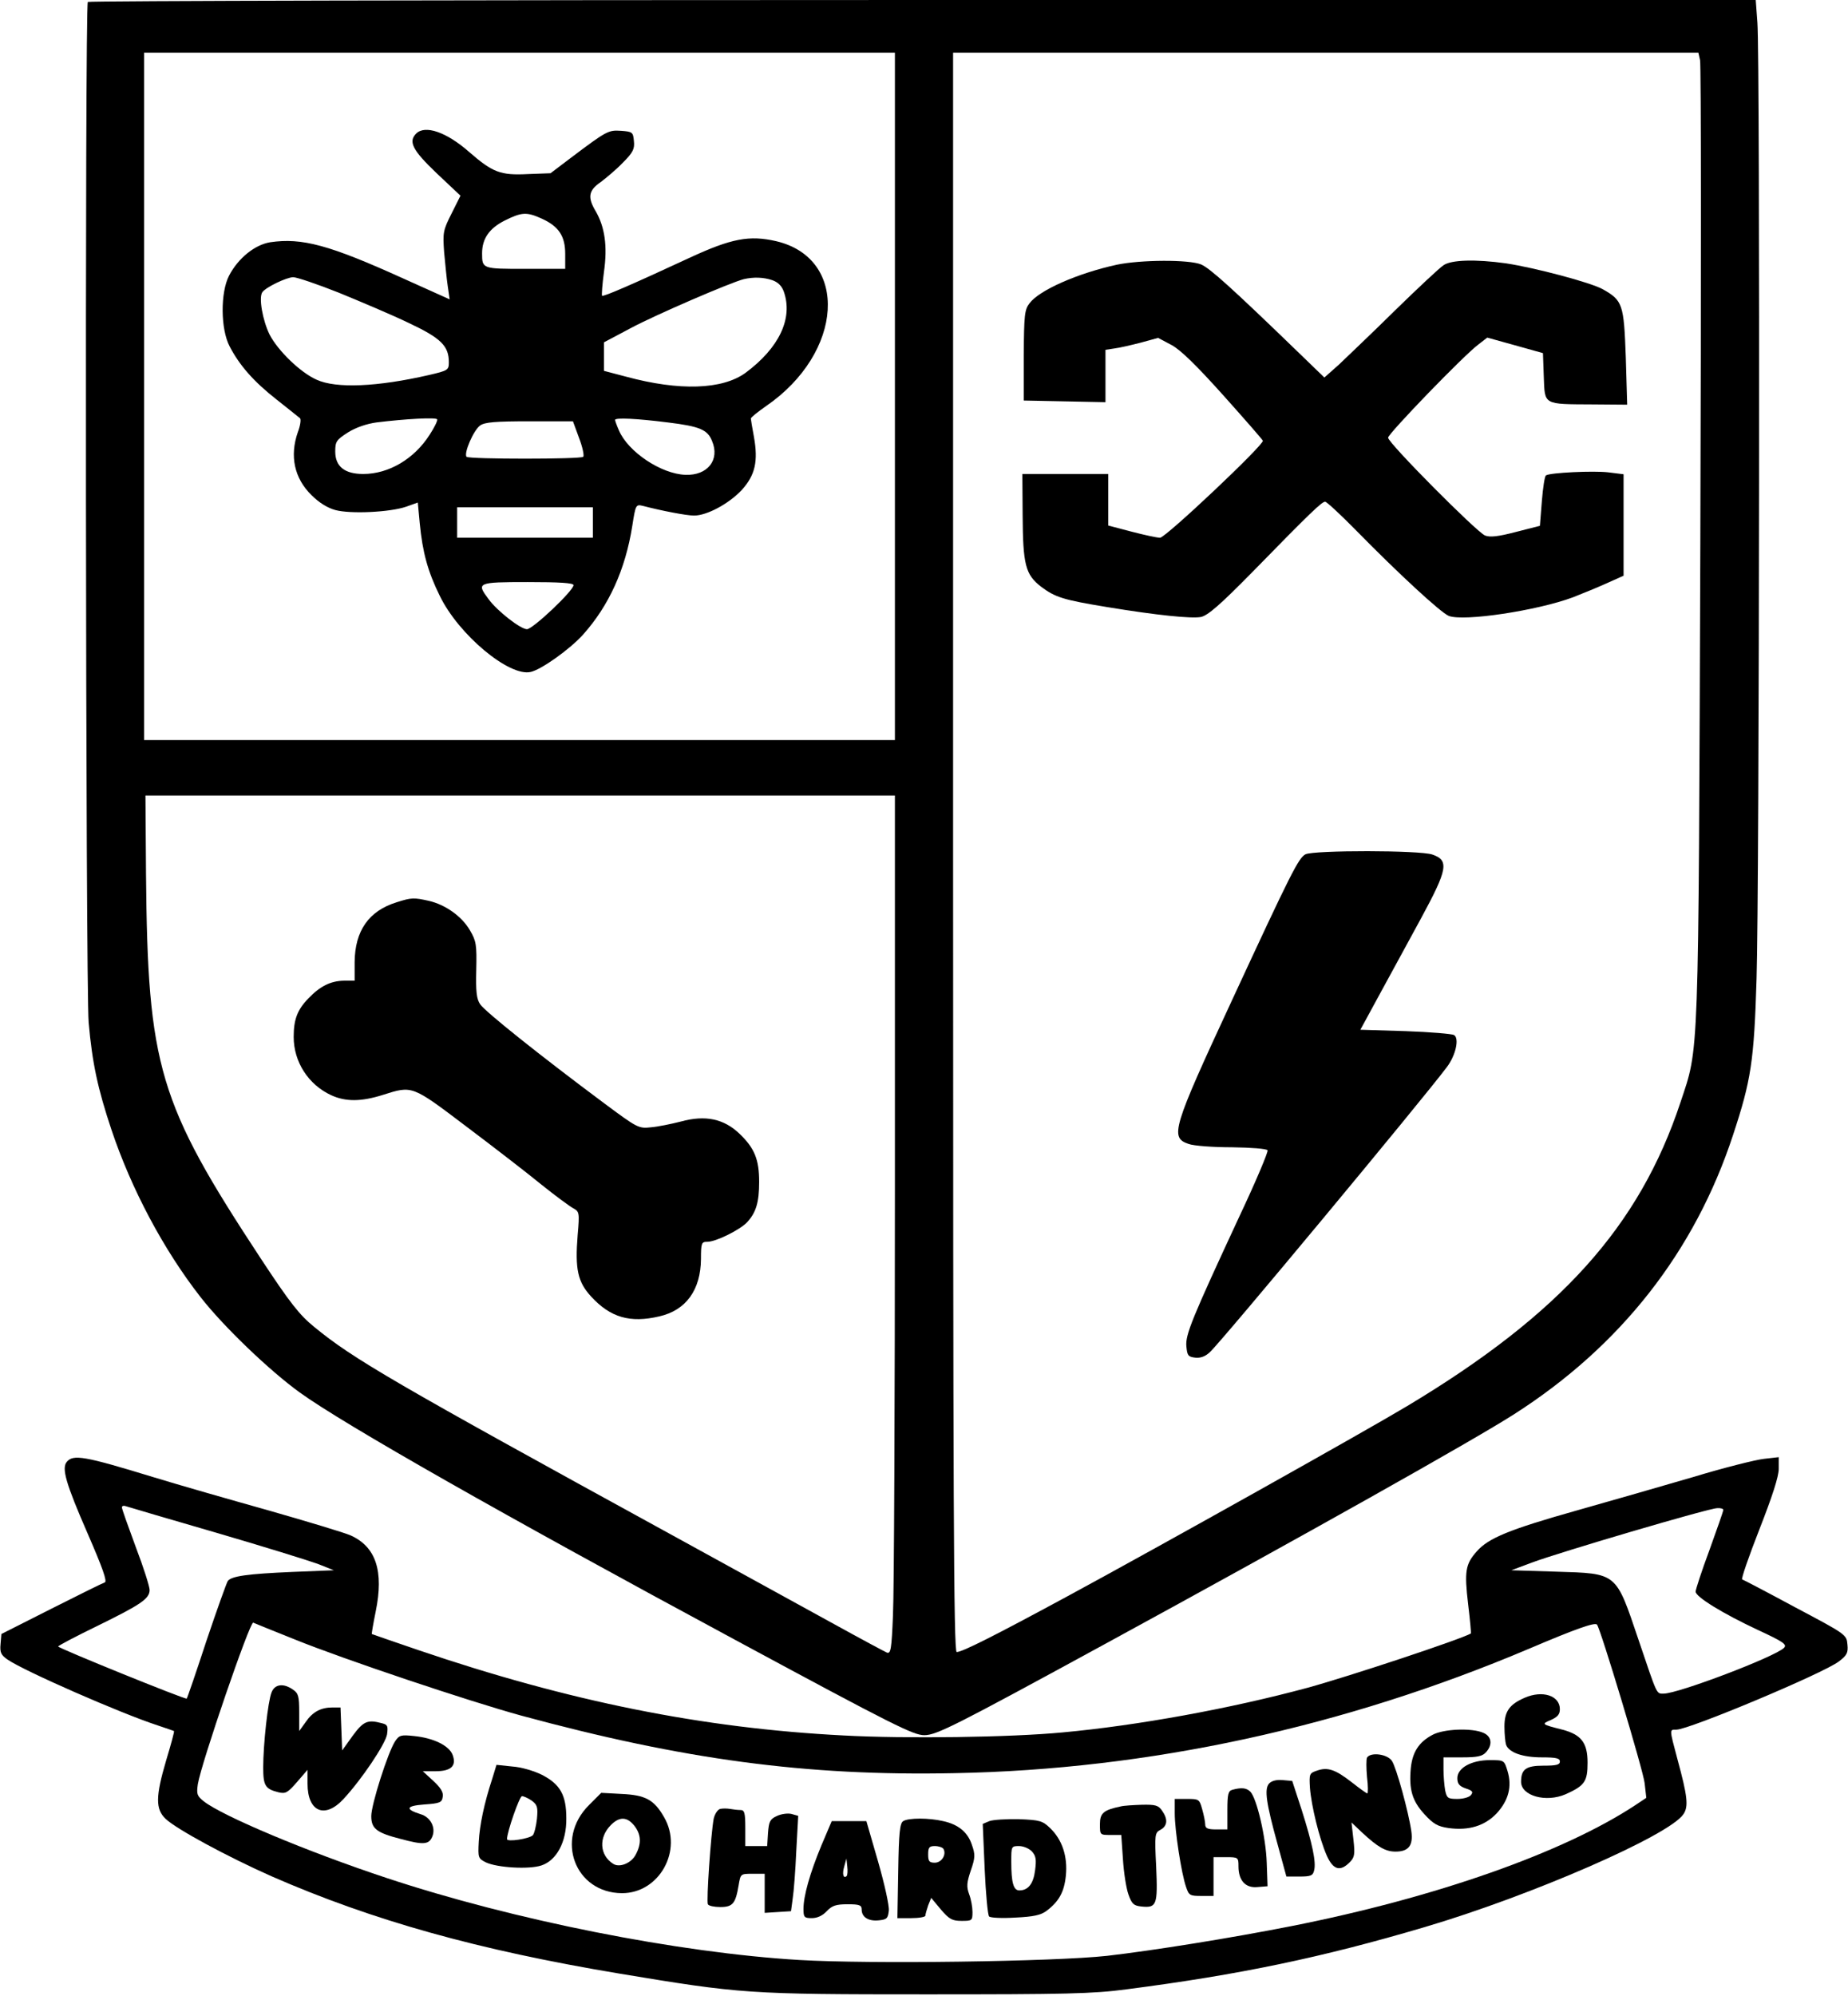
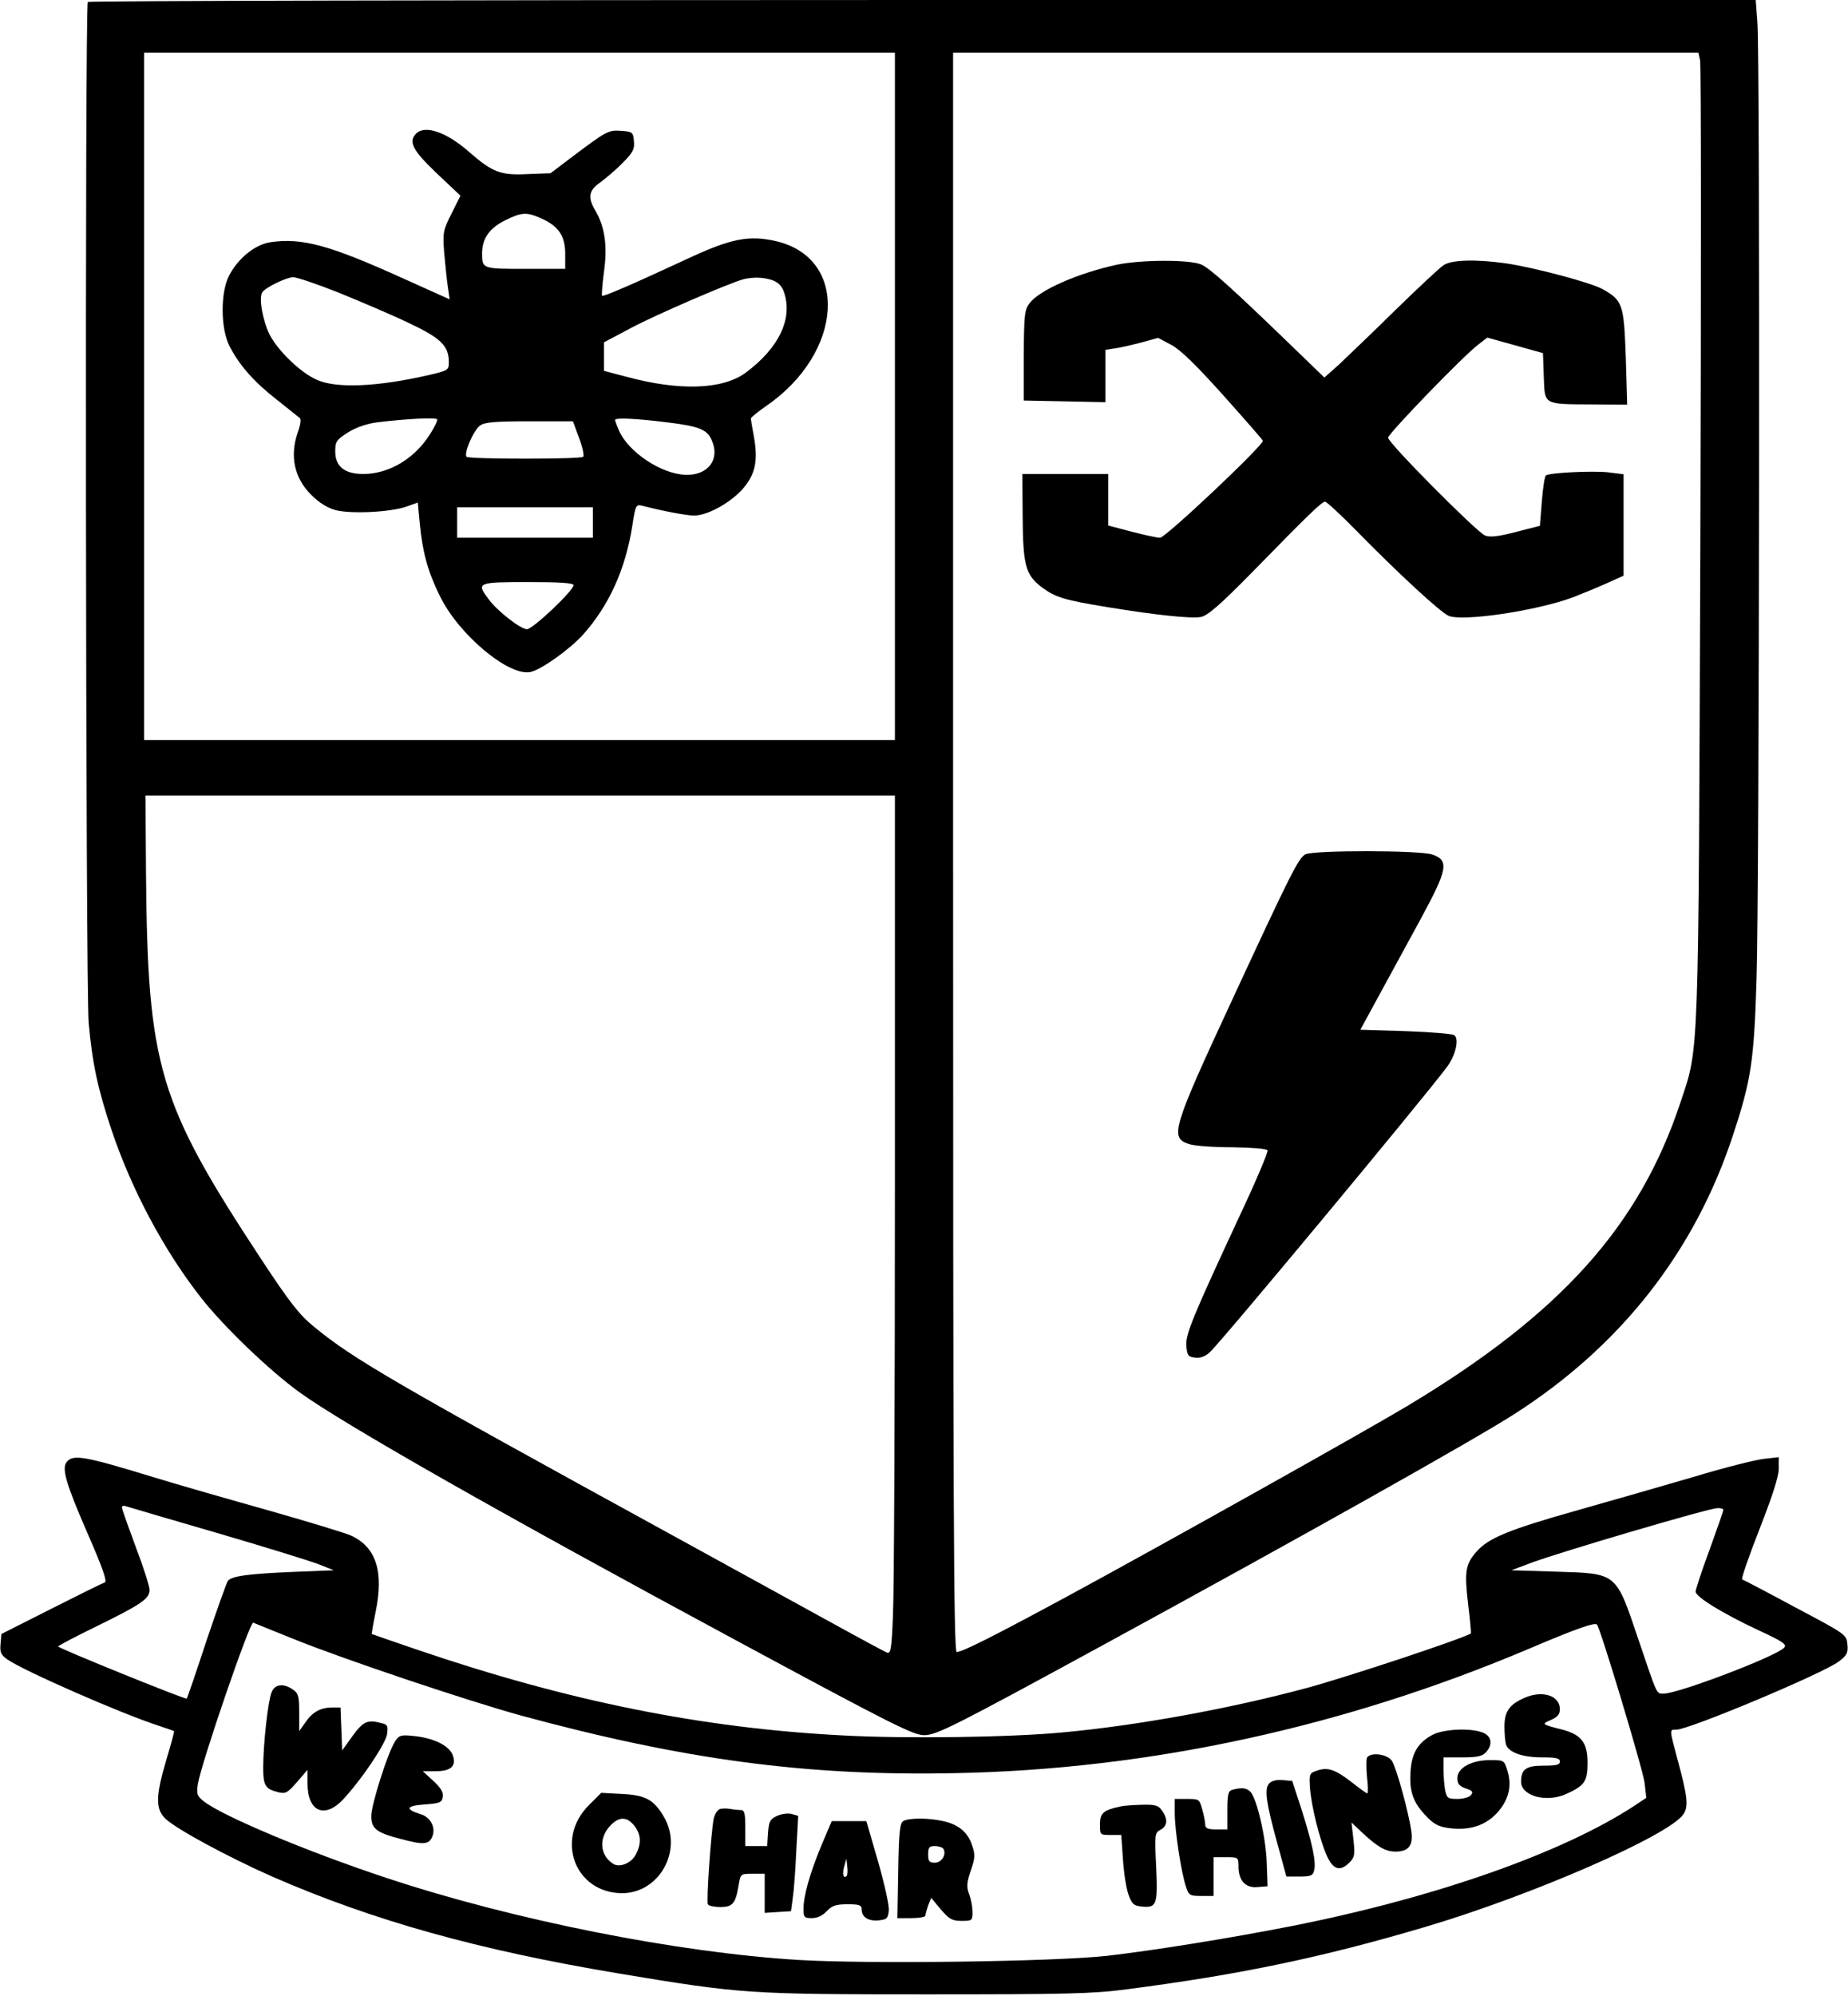
<svg xmlns="http://www.w3.org/2000/svg" version="1.0" width="667" height="720" viewBox="0 0 667 720" preserveAspectRatio="xMidYMid meet">
  <g transform="translate(0,720) scale(0.1,-0.1)" fill="#000000" stroke="none">
    <path d="M317 7193 c-11 -11 -8 -3555 3 -3682 13 -147 33 -239 82 -386 72 -215 189 -435 323 -606 83 -106 247 -263 356 -342 159 -115 740 -445 1574 -894 571 -308 642 -343 681 -343 44 0 109 33 656 331 710 387 1328 734 1473 827 385 246 652 587 790 1007 65 197 76 265 85 565 10 308 13 3325 3 3448 l-6 82 -3007 0 c-1654 0 -3010 -3 -3013 -7z m2913 -1423 l0 -1240 -1355 0 -1355 0 0 1240 0 1240 1355 0 1355 0 0 -1240z m2906 1213 c4 -15 4 -799 1 -1742 -7 -1898 -4 -1814 -72 -2019 -148 -446 -433 -763 -985 -1094 -148 -89 -891 -505 -1233 -690 -261 -141 -374 -198 -394 -198 -11 0 -13 550 -13 2885 l0 2885 1345 0 1345 0 6 -27z m-2906 -4060 c0 -775 -3 -1472 -7 -1550 -5 -124 -8 -140 -22 -135 -9 4 -95 50 -191 103 -96 53 -362 199 -590 324 -998 547 -1145 632 -1286 748 -53 43 -87 86 -193 247 -369 561 -408 691 -414 1388 l-2 282 1353 0 1352 0 0 -1407z" />
    <path d="M1502 6718 c-29 -29 -13 -60 74 -143 l86 -81 -32 -64 c-31 -61 -32 -69 -27 -140 4 -41 9 -96 13 -122 l7 -48 -169 76 c-265 120 -364 147 -479 130 -55 -9 -115 -57 -148 -120 -32 -61 -31 -194 2 -256 36 -69 87 -127 170 -192 42 -33 79 -63 84 -67 4 -4 1 -27 -8 -50 -30 -86 -13 -166 49 -227 27 -27 57 -46 86 -54 55 -15 198 -8 256 12 l42 15 7 -75 c10 -104 29 -174 72 -261 68 -141 252 -294 329 -275 39 9 141 82 188 134 94 105 153 235 178 392 12 77 13 79 38 73 69 -18 158 -35 185 -35 47 0 126 43 172 92 49 54 60 104 44 193 -6 32 -11 62 -11 65 0 4 25 24 55 45 280 192 301 533 36 595 -96 22 -161 10 -312 -60 -211 -98 -311 -141 -316 -137 -2 3 1 42 7 87 13 92 3 161 -30 218 -30 50 -26 75 18 105 20 15 57 46 80 70 37 37 43 50 40 78 -3 32 -5 34 -46 37 -46 3 -51 1 -181 -97 l-74 -56 -82 -3 c-99 -5 -127 6 -212 80 -82 72 -159 98 -191 66z m454 -307 c61 -28 84 -63 84 -127 l0 -54 -144 0 c-155 0 -156 0 -156 56 0 53 26 90 81 118 62 31 80 32 135 7z m-733 -267 c78 -32 192 -80 252 -109 117 -55 145 -83 145 -142 0 -28 -3 -30 -72 -46 -187 -43 -335 -49 -405 -17 -59 26 -140 105 -170 163 -25 51 -40 134 -26 153 13 18 86 53 111 54 13 0 87 -25 165 -56z m1565 45 c20 -7 34 -21 41 -41 34 -97 -17 -203 -138 -293 -84 -61 -239 -66 -431 -14 l-80 21 0 52 0 51 98 52 c88 47 359 164 407 176 35 8 71 7 103 -4z m-1237 -557 c-56 -88 -148 -142 -240 -142 -67 0 -101 27 -101 81 0 36 4 42 46 69 29 18 67 31 103 36 106 13 216 19 219 11 2 -4 -10 -29 -27 -55z m859 44 c115 -14 144 -26 160 -67 29 -68 -16 -125 -96 -122 -88 3 -207 83 -240 160 -8 18 -14 35 -14 38 0 9 79 5 190 -9z m-320 -56 c13 -34 19 -64 15 -68 -9 -9 -411 -9 -421 0 -11 12 25 96 49 113 17 12 55 15 178 15 l157 0 22 -60z m50 -305 l0 -55 -245 0 -245 0 0 55 0 55 245 0 245 0 0 -55z m-70 -226 c0 -20 -147 -159 -168 -159 -23 0 -108 66 -139 109 -44 59 -41 61 142 61 114 0 165 -3 165 -11z" />
    <path d="M4031 6245 c-142 -31 -280 -92 -315 -139 -18 -23 -20 -42 -21 -189 l0 -162 148 -3 147 -3 0 95 0 94 33 5 c17 2 60 12 95 21 l62 17 49 -26 c33 -18 90 -74 187 -182 76 -85 140 -158 142 -163 5 -14 -351 -350 -371 -350 -11 0 -57 10 -103 22 l-84 22 0 93 0 93 -155 0 -155 0 1 -147 c1 -181 10 -216 67 -260 51 -38 79 -47 237 -73 182 -30 304 -42 339 -36 25 5 69 43 187 163 210 215 250 253 262 253 5 0 55 -46 111 -103 155 -158 306 -297 335 -309 54 -21 319 19 448 67 36 14 92 37 125 52 l58 26 0 183 0 183 -56 7 c-53 6 -208 -1 -224 -11 -5 -3 -11 -45 -15 -93 l-7 -89 -86 -22 c-65 -17 -94 -20 -112 -13 -30 12 -350 334 -350 353 0 14 275 299 327 337 l31 24 101 -28 100 -28 3 -85 c4 -103 -4 -99 177 -100 l124 -1 -5 171 c-7 192 -11 205 -84 246 -44 24 -243 77 -349 93 -108 15 -197 13 -225 -7 -14 -9 -92 -82 -175 -163 -82 -81 -174 -168 -202 -195 l-53 -47 -92 89 c-246 238 -321 305 -353 319 -44 18 -217 17 -304 -1z" />
    <path d="M4712 4118 c-25 -13 -51 -64 -266 -528 -215 -463 -224 -494 -156 -517 19 -7 90 -12 157 -12 67 -1 125 -5 128 -11 3 -5 -42 -112 -101 -237 -171 -368 -196 -428 -192 -470 3 -33 6 -38 32 -41 19 -2 36 4 53 20 40 36 765 908 855 1028 32 42 46 104 26 116 -7 4 -86 11 -175 14 l-163 5 68 125 c38 69 105 193 151 277 96 177 102 209 41 230 -46 16 -426 16 -458 1z" />
-     <path d="M1432 3945 c-101 -31 -151 -103 -152 -216 l0 -67 -39 0 c-48 -1 -86 -20 -128 -64 -40 -41 -53 -76 -53 -139 0 -90 53 -172 135 -210 52 -24 108 -24 187 1 107 34 104 35 301 -114 97 -73 219 -167 269 -208 51 -41 104 -80 117 -87 22 -12 23 -16 16 -96 -10 -124 0 -170 49 -223 69 -75 140 -96 246 -71 96 22 149 95 150 207 0 58 2 62 23 62 31 0 118 43 144 71 32 35 43 72 43 145 0 80 -16 121 -70 173 -57 55 -124 69 -212 45 -35 -9 -84 -19 -109 -21 -44 -5 -49 -2 -170 88 -227 169 -429 330 -446 356 -13 19 -16 46 -14 124 2 91 0 104 -23 143 -29 50 -88 92 -148 106 -54 12 -63 12 -116 -5z" />
    <path d="M241 1926 c-19 -23 -4 -77 76 -260 53 -122 71 -172 61 -175 -7 -2 -94 -45 -193 -95 l-180 -91 -3 -36 c-3 -31 2 -40 25 -56 59 -41 408 -194 543 -238 30 -10 56 -19 58 -20 2 -1 -11 -49 -28 -105 -39 -132 -39 -177 -2 -212 39 -37 224 -137 382 -207 366 -160 746 -266 1255 -351 440 -73 464 -75 1110 -75 502 0 599 2 720 18 410 53 706 115 1075 224 387 114 886 332 936 408 19 28 15 64 -22 200 -29 109 -29 105 -3 105 45 0 530 203 586 246 29 22 34 31 31 61 -3 36 -5 37 -188 134 -102 55 -188 100 -192 101 -4 2 24 83 62 180 47 120 70 191 70 219 l0 42 -53 -6 c-29 -3 -145 -32 -257 -66 -113 -33 -301 -87 -418 -120 -245 -69 -320 -100 -362 -148 -41 -46 -45 -72 -31 -191 7 -57 11 -104 10 -105 -36 -21 -440 -155 -590 -196 -278 -75 -612 -136 -884 -161 -188 -18 -570 -23 -790 -11 -509 26 -991 123 -1535 308 -91 31 -166 57 -168 58 -1 1 5 37 14 81 30 146 1 234 -91 275 -23 10 -156 50 -296 90 -139 39 -328 93 -419 121 -245 75 -286 82 -309 54z m541 -256 c168 -49 332 -100 365 -112 l58 -23 -150 -6 c-162 -7 -220 -15 -233 -33 -4 -6 -39 -103 -77 -216 -37 -113 -69 -206 -71 -208 -3 -5 -464 182 -464 188 0 3 63 36 139 73 159 78 191 99 191 131 0 12 -22 82 -50 155 -27 73 -50 137 -50 143 0 6 8 7 18 3 9 -3 155 -46 324 -95z m5438 83 c0 -5 -23 -70 -50 -145 -28 -75 -50 -143 -50 -150 0 -19 98 -79 224 -138 93 -43 107 -53 95 -65 -34 -33 -382 -165 -434 -165 -27 0 -22 -10 -91 194 -83 245 -75 239 -299 246 l-160 5 75 28 c96 36 638 196 668 196 12 1 22 -2 22 -6z m-5155 -468 c178 -72 626 -222 815 -274 586 -159 1029 -219 1565 -208 701 13 1406 166 2074 449 167 71 237 96 245 87 12 -12 167 -526 172 -572 l6 -53 -39 -26 c-259 -171 -721 -334 -1243 -437 -218 -43 -499 -88 -664 -107 -191 -21 -859 -30 -1111 -15 -437 26 -1032 144 -1490 296 -287 95 -591 223 -659 276 -25 20 -27 26 -22 62 12 75 188 588 200 583 6 -3 74 -30 151 -61z" />
    <path d="M980 1094 c-13 -32 -30 -188 -30 -270 0 -66 7 -78 55 -90 26 -6 33 -2 67 37 l38 44 0 -50 c0 -102 63 -128 130 -55 66 71 151 198 157 233 4 30 2 35 -18 40 -52 14 -67 8 -106 -45 l-38 -53 -3 78 -3 77 -29 0 c-42 0 -72 -16 -97 -53 l-23 -32 0 67 c0 58 -3 69 -22 82 -35 25 -67 20 -78 -10z" />
    <path d="M5503 1075 c-55 -24 -73 -49 -73 -104 0 -27 3 -57 6 -66 11 -28 60 -45 129 -45 51 0 65 -3 65 -15 0 -12 -13 -15 -60 -15 -62 0 -80 -13 -80 -58 0 -51 90 -76 161 -45 69 31 79 46 79 114 0 72 -23 101 -91 119 -75 19 -77 20 -41 35 24 11 32 20 32 39 0 49 -63 69 -127 41z" />
    <path d="M5170 941 c-49 -26 -72 -62 -78 -120 -7 -77 5 -118 49 -166 33 -36 48 -44 87 -50 74 -10 131 8 174 53 43 47 56 97 39 153 -12 39 -12 39 -64 39 -66 0 -117 -28 -117 -65 0 -20 7 -29 30 -37 25 -8 28 -13 19 -24 -6 -8 -28 -14 -49 -14 -34 0 -38 3 -44 31 -3 17 -6 51 -6 75 l0 44 68 0 c54 0 72 4 85 18 25 27 21 57 -8 70 -41 19 -145 15 -185 -7z" />
    <path d="M1426 918 c-26 -40 -86 -228 -86 -270 0 -45 19 -60 105 -82 85 -23 104 -21 116 10 12 32 -8 69 -43 79 -57 18 -53 30 13 35 57 4 64 7 67 28 3 16 -8 33 -34 57 l-38 35 46 0 c56 0 76 19 62 58 -12 34 -69 62 -140 69 -47 5 -53 3 -68 -19z" />
    <path d="M4934 859 c-3 -6 -3 -37 0 -70 4 -32 4 -59 1 -59 -3 0 -28 18 -56 40 -59 46 -87 56 -126 42 -27 -9 -28 -12 -25 -62 5 -65 34 -184 61 -245 23 -51 48 -58 82 -24 18 18 20 28 14 82 l-7 62 38 -36 c57 -53 85 -69 121 -69 47 0 64 22 57 73 -10 70 -54 230 -70 254 -16 25 -77 33 -90 12z" />
-     <path d="M1777 784 c-30 -91 -46 -170 -49 -229 -3 -57 -2 -60 26 -74 41 -19 155 -26 200 -11 55 18 91 85 90 170 0 84 -22 123 -88 157 -28 14 -75 28 -107 30 l-57 6 -15 -49z m142 -80 c20 -15 23 -23 19 -66 -3 -27 -10 -54 -15 -59 -13 -13 -93 -25 -93 -14 0 26 45 155 54 155 6 0 22 -7 35 -16z" />
    <path d="M4580 765 c-17 -20 -10 -70 31 -218 l32 -117 47 0 c40 0 49 3 53 22 8 29 -6 96 -45 219 l-34 104 -35 3 c-23 2 -40 -3 -49 -13z" />
    <path d="M4448 743 c-15 -4 -18 -16 -18 -74 l0 -69 -40 0 c-31 0 -40 4 -40 18 0 9 -5 34 -11 55 -10 36 -12 37 -54 37 l-45 0 0 -52 c0 -61 24 -218 41 -266 10 -30 14 -32 55 -32 l44 0 0 70 0 70 45 0 c44 0 45 -1 45 -33 0 -51 25 -79 68 -75 l37 3 -3 85 c-3 92 -36 232 -59 256 -14 14 -32 16 -65 7z" />
    <path d="M2126 688 c-124 -123 -51 -317 119 -318 135 0 221 155 152 274 -36 63 -67 80 -153 84 l-74 4 -44 -44z m163 -74 c25 -32 27 -64 6 -104 -16 -32 -59 -49 -82 -34 -49 31 -53 95 -8 140 31 31 58 30 84 -2z" />
    <path d="M4045 683 c-62 -13 -75 -24 -75 -64 0 -39 0 -39 39 -39 l38 0 6 -87 c3 -49 12 -106 20 -128 12 -34 19 -40 46 -43 56 -6 60 5 54 143 -6 118 -5 123 16 134 25 14 27 38 5 69 -13 19 -24 22 -72 21 -31 -1 -66 -3 -77 -6z" />
    <path d="M2599 674 c-9 -3 -19 -18 -23 -35 -10 -53 -27 -299 -21 -309 3 -6 24 -10 45 -10 45 0 55 13 66 79 7 41 7 41 50 41 l44 0 0 -71 0 -70 47 3 48 3 6 45 c4 25 10 102 13 172 l7 127 -25 7 c-13 3 -37 0 -53 -8 -24 -11 -28 -20 -31 -61 l-3 -47 -40 0 -39 0 0 65 c0 55 -3 65 -17 65 -10 0 -27 2 -38 4 -11 2 -27 2 -36 0z" />
    <path d="M3260 630 c-12 -7 -16 -41 -18 -180 l-3 -170 50 0 c28 0 51 4 51 9 0 5 5 22 10 37 l11 27 35 -42 c30 -35 41 -41 75 -41 37 0 39 1 39 32 0 17 -5 46 -12 64 -10 27 -9 42 6 86 16 46 16 58 4 92 -15 46 -49 74 -104 86 -51 12 -125 12 -144 0z m145 -100 c12 -20 -6 -50 -31 -50 -20 0 -24 5 -24 30 0 25 4 30 24 30 14 0 28 -5 31 -10z" />
-     <path d="M3571 630 l-24 -10 7 -163 c4 -89 11 -166 16 -171 5 -5 47 -7 95 -4 65 3 92 9 112 24 45 34 64 68 70 127 7 69 -13 130 -57 172 -27 26 -37 29 -112 32 -46 1 -94 -2 -107 -7z m154 -110 c14 -16 16 -29 11 -67 -6 -49 -25 -73 -57 -73 -21 0 -29 28 -29 103 0 56 0 57 28 57 16 0 37 -9 47 -20z" />
    <path d="M2965 543 c-42 -101 -65 -183 -65 -230 0 -30 3 -33 30 -33 20 0 39 9 54 25 19 20 33 25 75 25 43 0 51 -3 51 -19 0 -27 24 -43 62 -39 29 3 33 7 36 35 2 18 -16 98 -39 178 l-42 145 -63 0 -62 0 -37 -87z m91 -111 c-12 -11 -17 7 -9 34 l8 29 3 -28 c2 -16 1 -31 -2 -35z" />
  </g>
</svg>